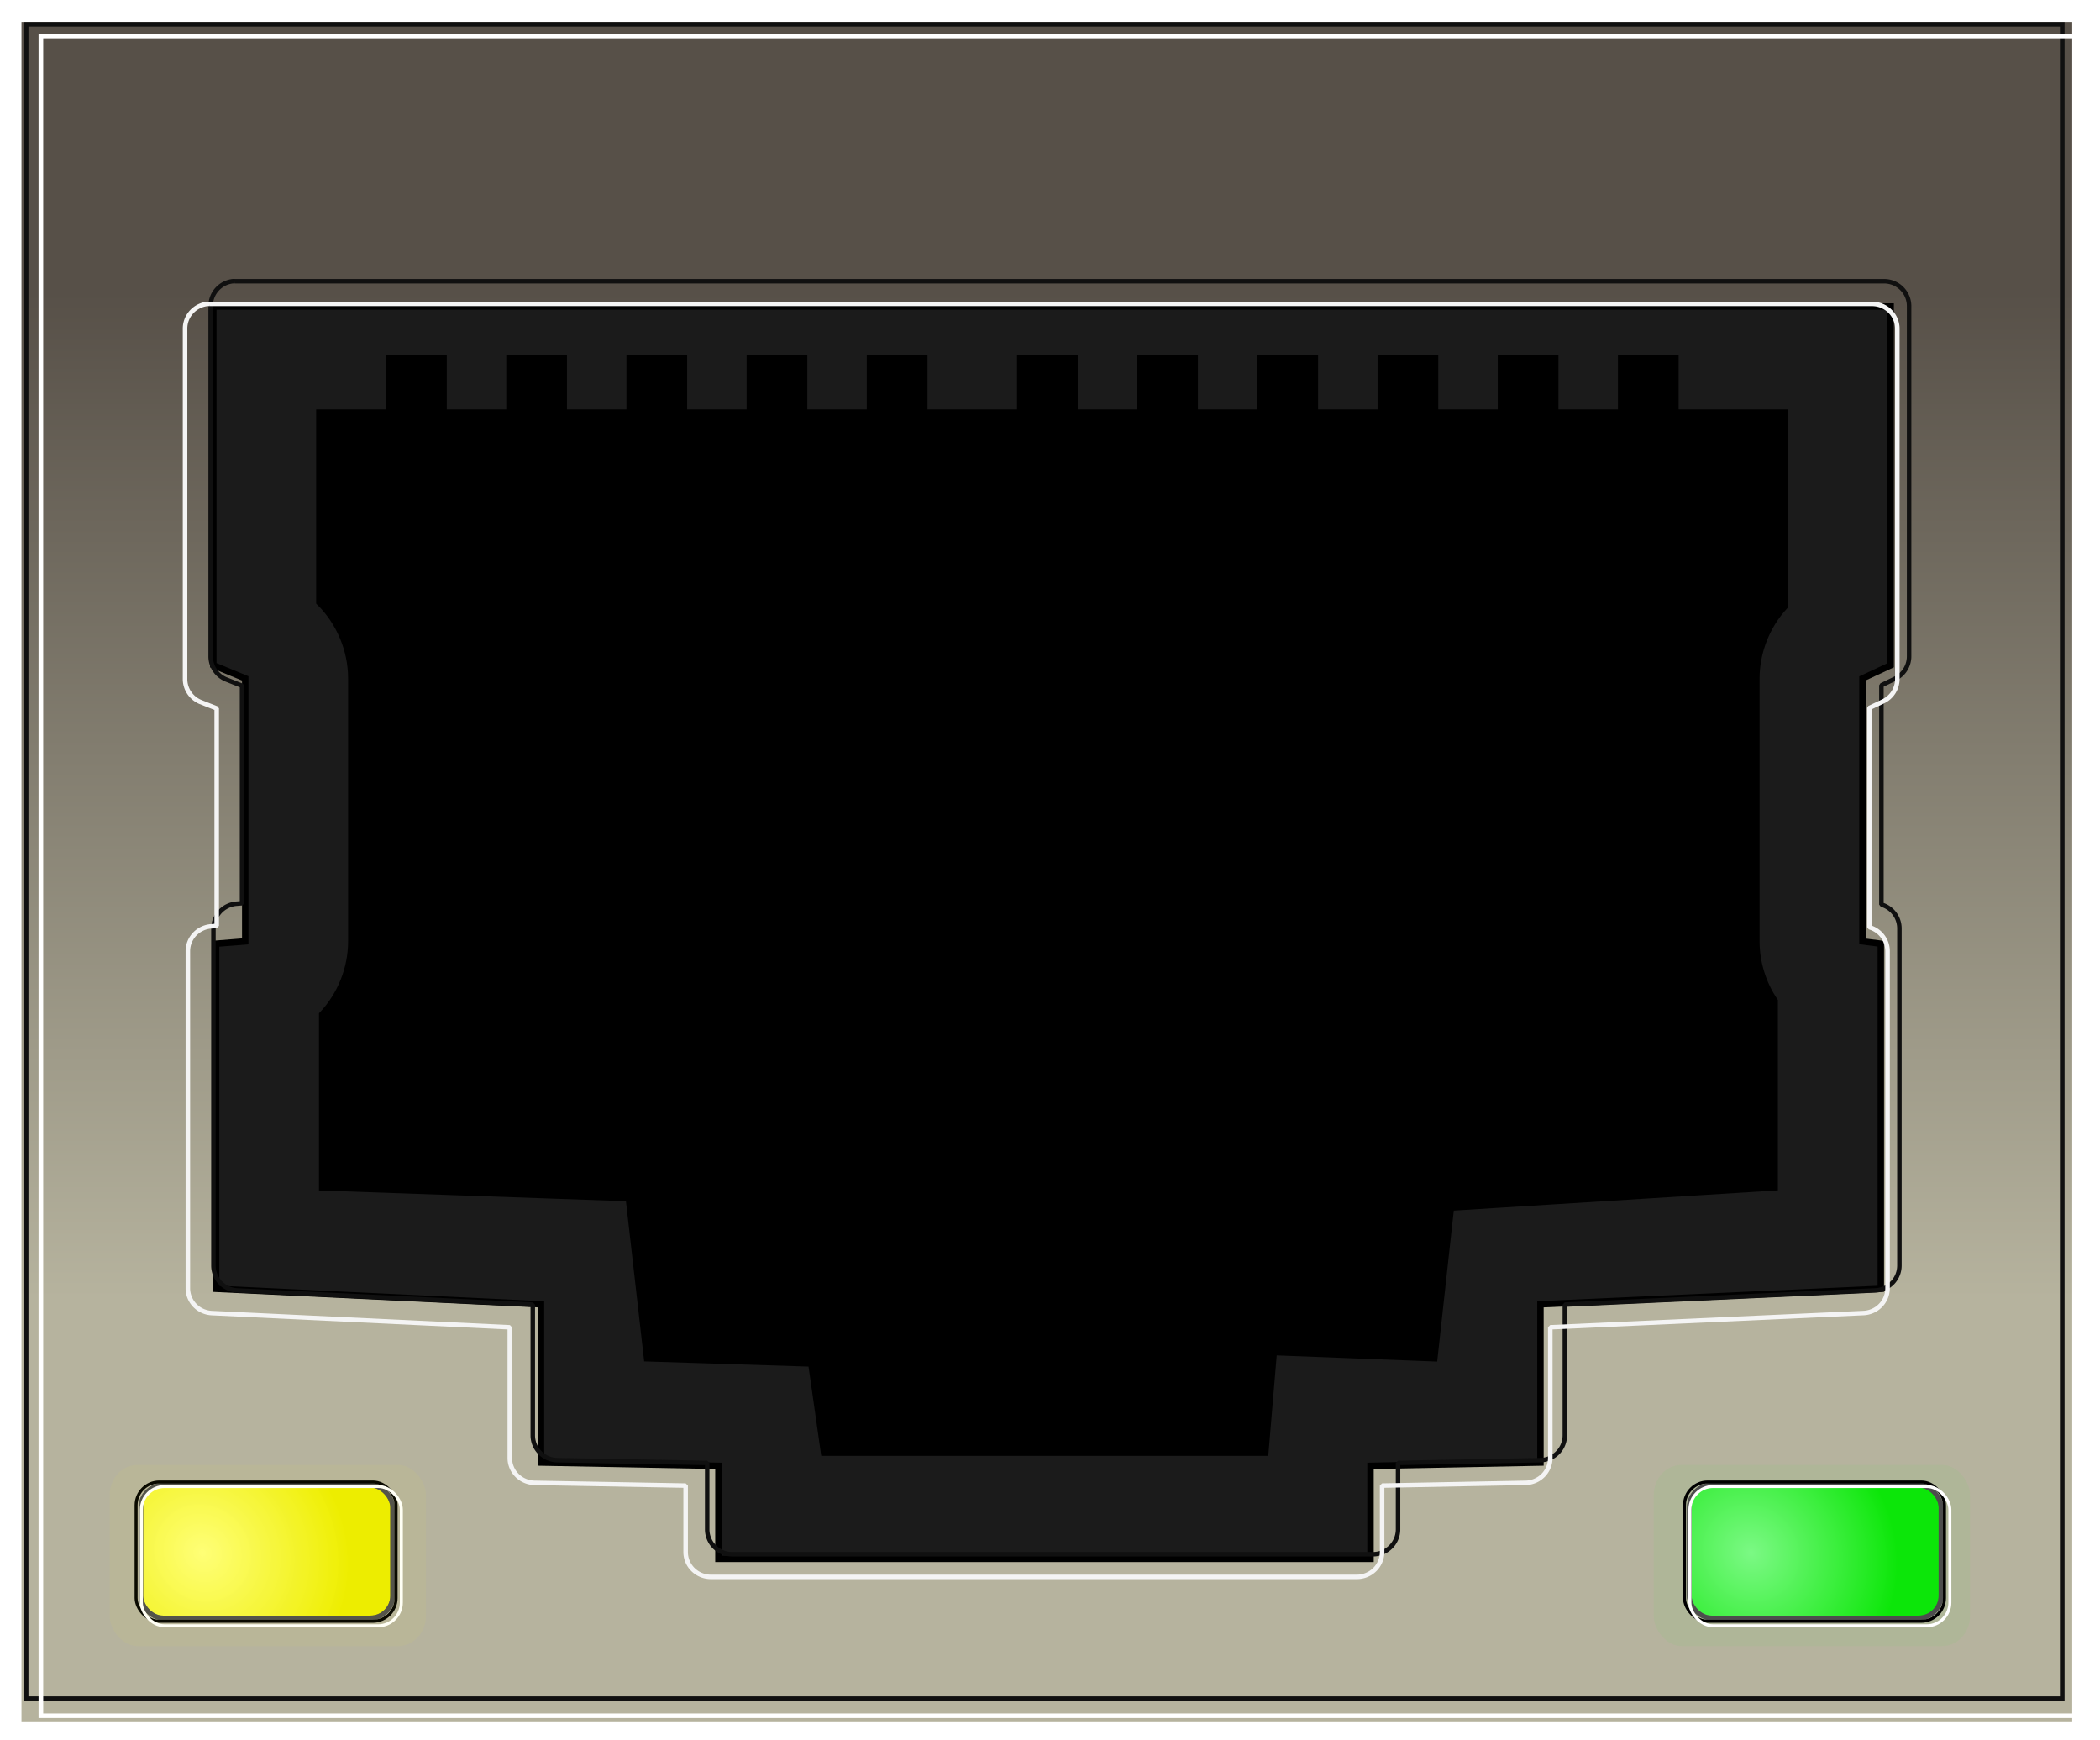
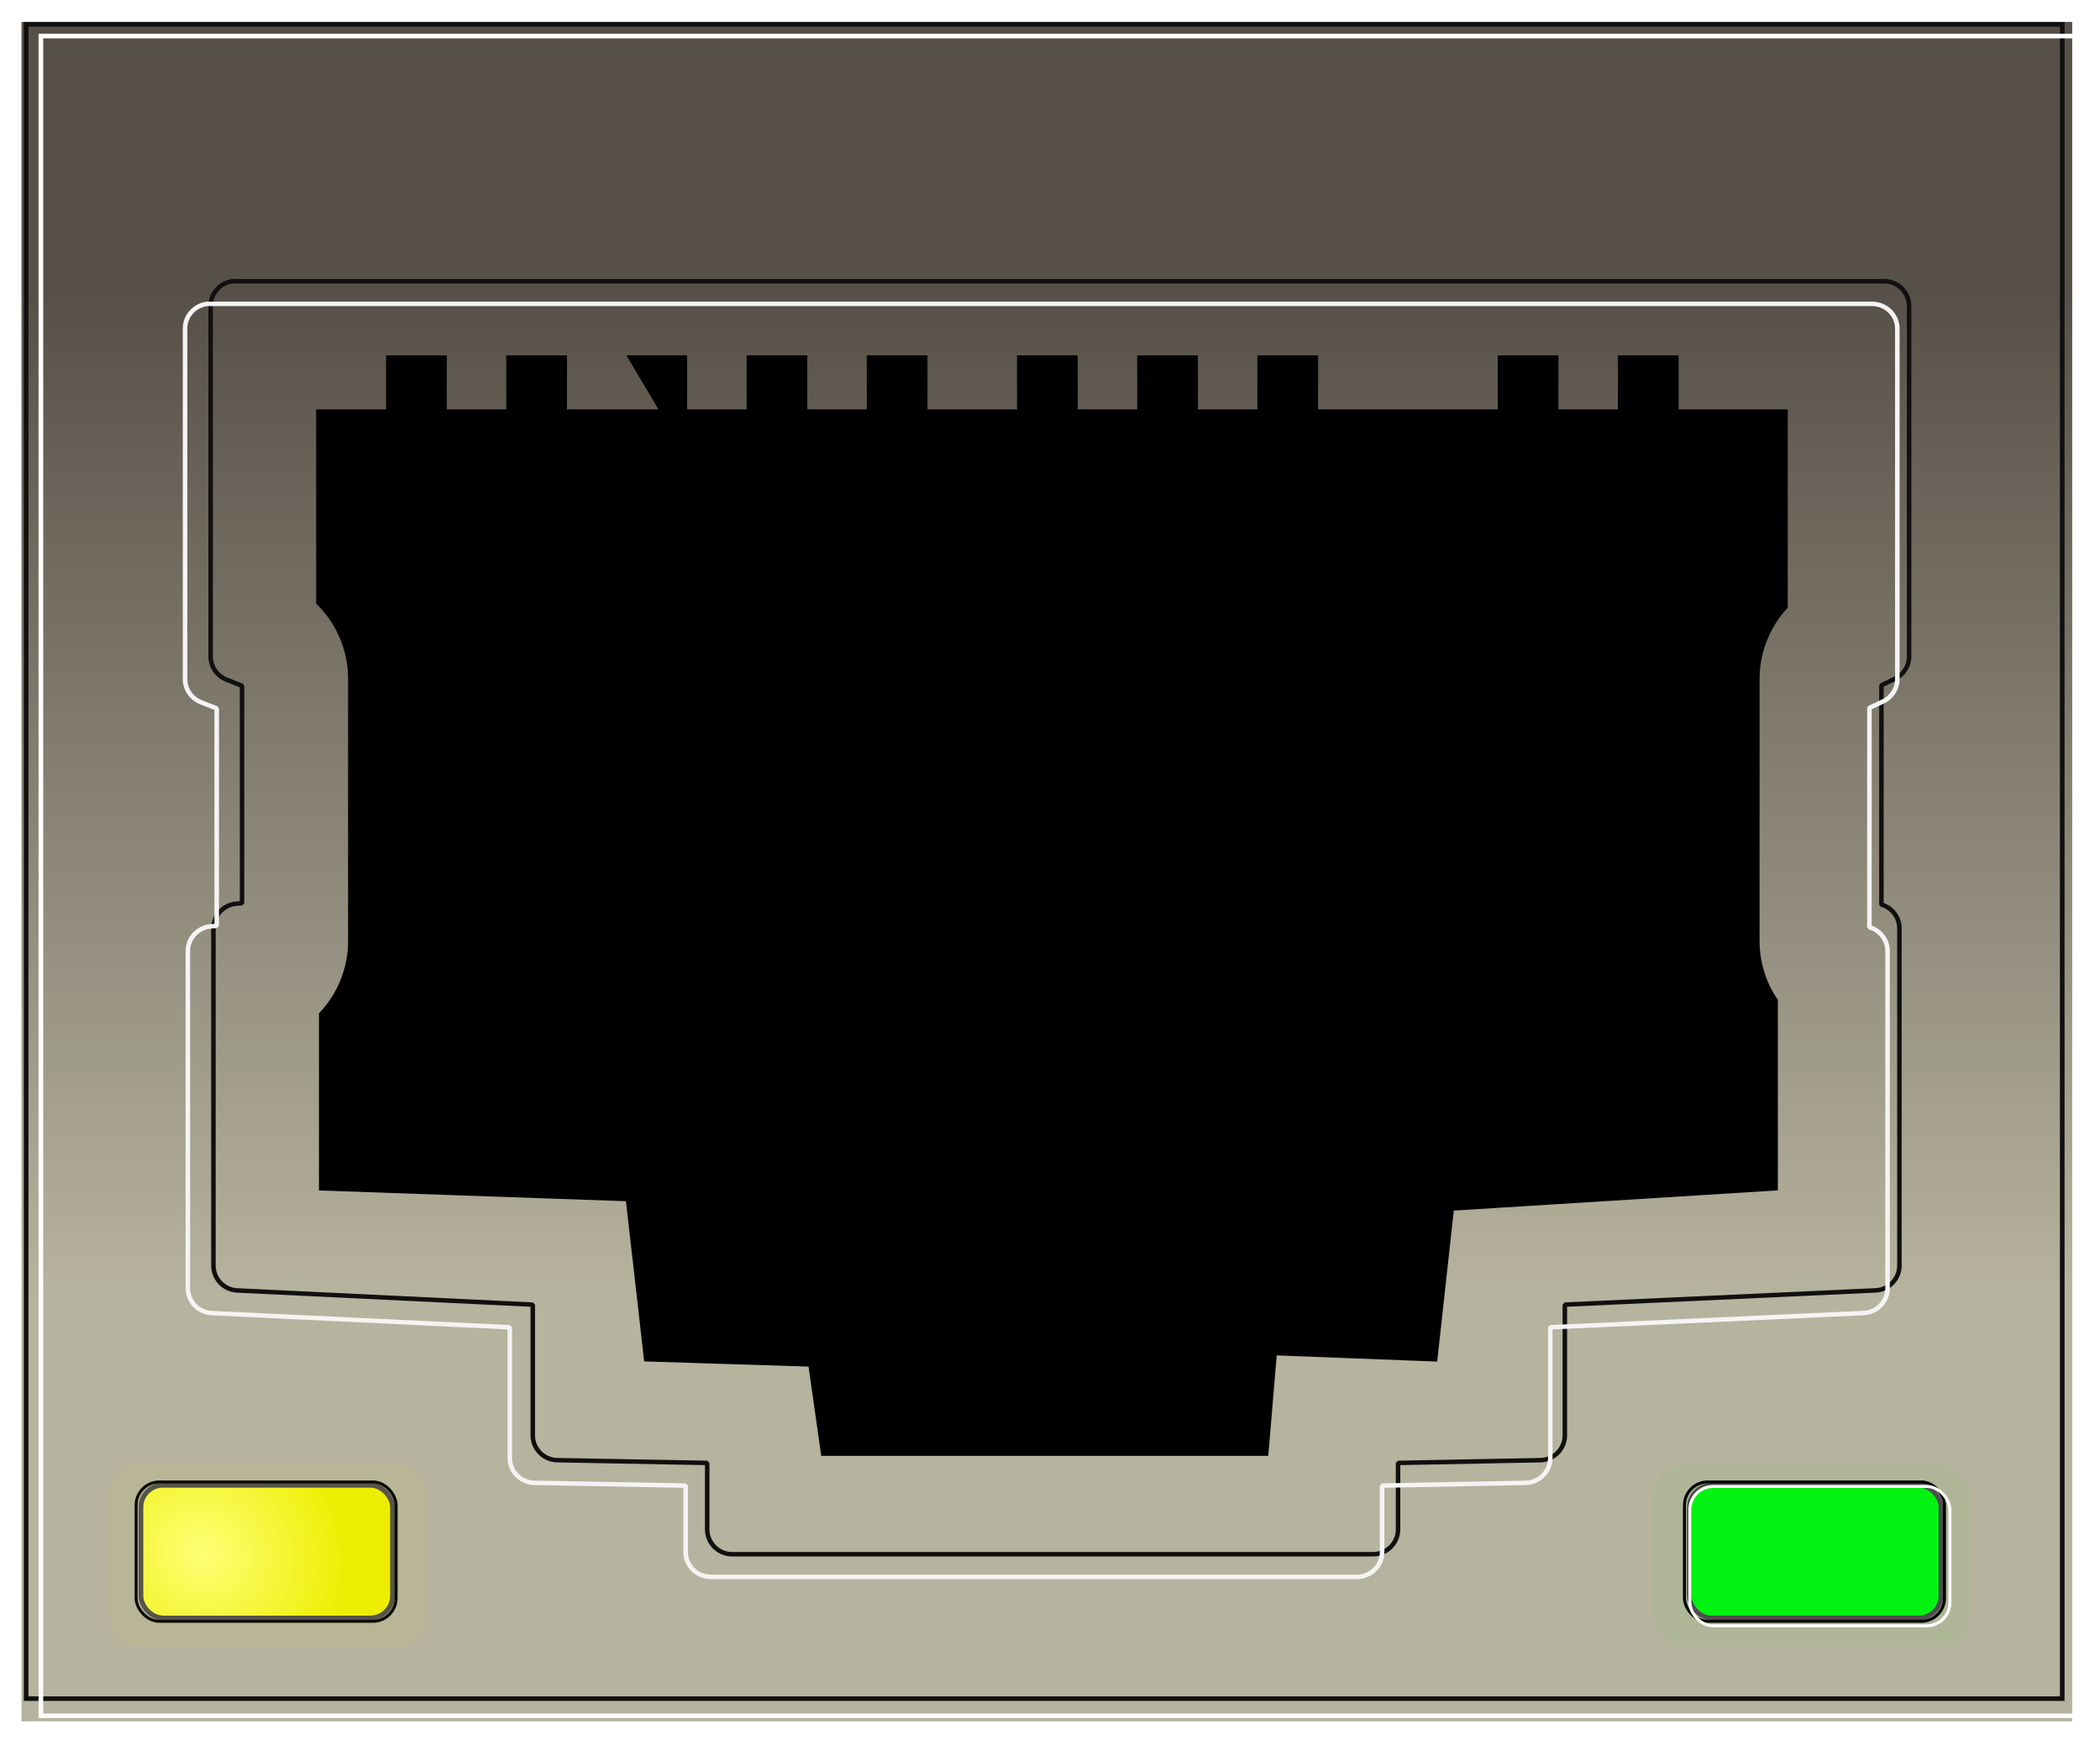
<svg xmlns="http://www.w3.org/2000/svg" version="1.1" viewBox="0 0 139.79 115.8">
  <defs>
    <filter id="x" color-interpolation-filters="sRGB">
      <feGaussianBlur stdDeviation="2.501" />
    </filter>
    <filter id="w" color-interpolation-filters="sRGB">
      <feGaussianBlur stdDeviation="0.505" />
    </filter>
    <filter id="v" color-interpolation-filters="sRGB">
      <feGaussianBlur stdDeviation="0.505" />
    </filter>
    <linearGradient id="g" x1="521.18" x2="521.18" y1="575.22" y2="508.27" gradientTransform="matrix(1.023 0 0 1 -5.193 0)" gradientUnits="userSpaceOnUse">
      <stop stop-color="#b6b39e" offset="0" />
      <stop stop-color="#575048" offset="1" />
    </linearGradient>
    <filter id="u" color-interpolation-filters="sRGB">
      <feGaussianBlur stdDeviation="0.487" />
    </filter>
    <filter id="t" x="-.138" y="-.082" width="1.276" height="1.163" color-interpolation-filters="sRGB">
      <feGaussianBlur stdDeviation="0.232" />
    </filter>
    <filter id="s" x="-.138" y="-.082" width="1.276" height="1.163" color-interpolation-filters="sRGB">
      <feGaussianBlur stdDeviation="0.232" />
    </filter>
    <filter id="r" x="-.138" y="-.082" width="1.276" height="1.163" color-interpolation-filters="sRGB">
      <feGaussianBlur stdDeviation="0.232" />
    </filter>
    <filter id="q" x="-.138" y="-.082" width="1.276" height="1.163" color-interpolation-filters="sRGB">
      <feGaussianBlur stdDeviation="0.232" />
    </filter>
    <filter id="p" x="-.138" y="-.082" width="1.276" height="1.163" color-interpolation-filters="sRGB">
      <feGaussianBlur stdDeviation="0.232" />
    </filter>
    <filter id="o" x="-.138" y="-.082" width="1.276" height="1.163" color-interpolation-filters="sRGB">
      <feGaussianBlur stdDeviation="0.232" />
    </filter>
    <filter id="n" x="-.138" y="-.082" width="1.276" height="1.163" color-interpolation-filters="sRGB">
      <feGaussianBlur stdDeviation="0.232" />
    </filter>
    <filter id="m" x="-.138" y="-.082" width="1.276" height="1.163" color-interpolation-filters="sRGB">
      <feGaussianBlur stdDeviation="0.232" />
    </filter>
    <filter id="l" x="-.138" y="-.082" width="1.276" height="1.163" color-interpolation-filters="sRGB">
      <feGaussianBlur stdDeviation="0.232" />
    </filter>
    <filter id="k" x="-.138" y="-.082" width="1.276" height="1.163" color-interpolation-filters="sRGB">
      <feGaussianBlur stdDeviation="0.232" />
    </filter>
    <filter id="j" x="-.138" y="-.082" width="1.276" height="1.163" color-interpolation-filters="sRGB">
      <feGaussianBlur stdDeviation="0.232" />
    </filter>
    <filter id="i" color-interpolation-filters="sRGB">
      <feGaussianBlur stdDeviation="0.611" />
    </filter>
    <filter id="h" color-interpolation-filters="sRGB">
      <feGaussianBlur stdDeviation="0.61" />
    </filter>
    <filter id="d" color-interpolation-filters="sRGB">
      <feGaussianBlur stdDeviation="0.133" />
    </filter>
    <filter id="a" color-interpolation-filters="sRGB">
      <feGaussianBlur stdDeviation="0.128" />
    </filter>
    <filter id="c" color-interpolation-filters="sRGB">
      <feGaussianBlur stdDeviation="0.199" />
    </filter>
    <radialGradient id="f" cx="441.45" cy="588.06" r="8.833" gradientTransform="matrix(.774 .845 -.786 .721 560.79 -204.87)" gradientUnits="userSpaceOnUse">
      <stop stop-color="#fff" stop-opacity=".484" offset="0" />
      <stop stop-color="#dada00" stop-opacity=".497" offset="1" />
    </radialGradient>
    <radialGradient id="e" cx="441.45" cy="588.06" r="8.833" gradientTransform="matrix(.774 .845 -.786 .721 663.86 -204.87)" gradientUnits="userSpaceOnUse">
      <stop stop-color="#fff" stop-opacity=".484" offset="0" />
      <stop stop-color="#19da00" stop-opacity=".497" offset="1" />
    </radialGradient>
    <filter id="b" x="-.072" y="-.137" width="1.145" height="1.275" color-interpolation-filters="sRGB">
      <feGaussianBlur stdDeviation="0.505" />
    </filter>
  </defs>
  <g transform="translate(-426.77 -488.79)">
    <path d="m428.2 490.25h136.51v113.1h-136.51z" color="#000000" fill="url(#g)" />
    <rect x="436.15" y="587.64" width="16.75" height="8.826" ry="1.471" color="#000000" fill="#ff0" filter="url(#a)" stroke="#4d4d4d" stroke-linecap="square" stroke-linejoin="bevel" stroke-width=".303" />
    <rect transform="matrix(1.257 0 0 1.366 -11.388 -216.43)" x="436.15" y="587.64" width="16.75" height="8.826" ry="1.471" color="#000000" fill="#0f0" filter="url(#b)" opacity=".2" />
    <rect x="436.15" y="587.64" width="16.75" height="8.826" ry="1.471" color="#000000" fill="url(#f)" filter="url(#a)" stroke="#4d4d4d" stroke-linecap="square" stroke-linejoin="bevel" stroke-width=".303" />
    <rect x="539.22" y="587.64" width="16.75" height="8.826" ry="1.471" color="#000000" fill="#00f311" filter="url(#a)" stroke="#4d4d4d" stroke-linecap="square" stroke-linejoin="bevel" stroke-width=".303" />
-     <rect x="539.22" y="587.64" width="16.75" height="8.826" ry="1.471" color="#000000" fill="url(#e)" filter="url(#a)" stroke="#4d4d4d" stroke-linecap="square" stroke-linejoin="bevel" stroke-width=".303" />
-     <path transform="translate(7.5)" d="m433.47 509.19v23.875l2.125 0.875v17.5l-1.938 0.156v22.969l21.625 1.031v10.531l11.812 0.219v6.188h43.406v-6.188l11.312-0.219v-10.531l22.656-1.031v-22.969l-1.219-0.156v-17.5l1.875-0.875v-23.875h-111.66z" color="#000000" fill="#1b1b1b" filter="url(#u)" stroke="#000" stroke-width=".428" />
    <path d="m448.03 516.25v12.625c1.343 1.315 2.127 3.183 2.125 5.062v17.5c3e-3 1.791-0.706 3.574-1.938 4.875v11.5l20.412 0.714 1.213 10.661 10.936 0.346 0.845 5.935h29.375l0.562-6.693 10.688 0.411 1.102-10.029 21.554-1.346v-12.406c-0.788-1.163-1.219-2.564-1.219-3.969v-17.5c4e-3 -1.752 0.687-3.494 1.875-4.781v-12.906z" color="#000000" filter="url(#x)" stroke="#000" stroke-width=".428" />
    <path transform="matrix(.983 0 0 .977 16.354 11.674)" d="m433.31 507.5a1.694 1.694 0 0 0-1.531 1.688v23.875a1.694 1.694 0 0 0 1.031 1.562l1.094 0.438v14.812l-0.375 0.031a1.694 1.694 0 0 0-1.562 1.688v22.969a1.694 1.694 0 0 0 1.594 1.688l20.031 0.969v8.906a1.694 1.694 0 0 0 1.656 1.688l10.156 0.188v4.531a1.694 1.694 0 0 0 1.688 1.688h43.406a1.694 1.694 0 0 0 1.688-1.688v-4.531l9.656-0.188a1.694 1.694 0 0 0 1.64-1.69v-8.906l21.031-0.969a1.694 1.694 0 0 0 1.625-1.688v-22.969a1.694 1.694 0 0 0-1.219-1.625v-14.938l0.906-0.438a1.694 1.694 0 0 0 0.969-1.531v-23.875a1.694 1.694 0 0 0-1.7-1.68h-111.66a1.694 1.694 0 0 0-0.156 0z" color="#000000" fill="none" filter="url(#w)" stroke="#101010" stroke-linecap="square" stroke-linejoin="bevel" stroke-width=".305" />
    <path d="m452.47 512.44h4.041v6.819h-4.041z" color="#000000" filter="url(#j)" />
    <path d="m460.47 512.44h4.041v6.819h-4.041z" color="#000000" filter="url(#k)" />
-     <path d="m468.47 512.44h4.041v6.819h-4.041z" color="#000000" filter="url(#l)" />
+     <path d="m468.47 512.44h4.041v6.819z" color="#000000" filter="url(#l)" />
    <path d="m476.47 512.44h4.041v6.819h-4.041z" color="#000000" filter="url(#m)" />
    <path d="m484.47 512.44h4.041v6.819h-4.041z" color="#000000" filter="url(#n)" />
    <path d="m494.47 512.44h4.041v6.819h-4.041z" color="#000000" filter="url(#o)" />
    <path d="m502.47 512.44h4.041v6.819h-4.041z" color="#000000" filter="url(#p)" />
    <path d="m510.47 512.44h4.041v6.819h-4.041z" color="#000000" filter="url(#q)" />
-     <path d="m518.47 512.44h4.041v6.819h-4.041z" color="#000000" filter="url(#r)" />
    <path transform="matrix(.991 0 0 .977 11.196 13.182)" d="m433.31 507.5a1.694 1.694 0 0 0-1.531 1.688v23.875a1.694 1.694 0 0 0 1.031 1.562l1.094 0.438v14.812l-0.375 0.031a1.694 1.694 0 0 0-1.562 1.688v22.969a1.694 1.694 0 0 0 1.594 1.688l20.031 0.969v8.906a1.694 1.694 0 0 0 1.656 1.688l10.156 0.188v4.531a1.694 1.694 0 0 0 1.688 1.688h43.406a1.694 1.694 0 0 0 1.688-1.688v-4.531l9.656-0.188a1.694 1.694 0 0 0 1.64-1.69v-8.906l21.031-0.969a1.694 1.694 0 0 0 1.625-1.688v-22.969a1.694 1.694 0 0 0-1.219-1.625v-14.938l0.906-0.438a1.694 1.694 0 0 0 0.969-1.531v-23.875a1.694 1.694 0 0 0-1.7-1.68h-111.66a1.694 1.694 0 0 0-0.156 0z" color="#000000" fill="none" filter="url(#v)" stroke="#f4f4f4" stroke-linecap="square" stroke-linejoin="bevel" stroke-width=".305" />
    <path d="m526.47 512.44h4.041v6.819h-4.041z" color="#000000" filter="url(#s)" />
    <path d="m534.47 512.44h4.041v6.819h-4.041z" color="#000000" filter="url(#t)" />
    <path transform="matrix(1.023 0 0 1 -12.864 0)" d="m431.45 490.41h132.49v111.43h-132.49z" color="#000000" fill="none" filter="url(#h)" stroke="#101010" stroke-width=".302" />
    <path transform="matrix(1.023 0 0 1 -12.864 0)" d="m432.41 491.19h132.49v111.79h-132.49z" color="#000000" fill="none" filter="url(#i)" stroke="#fff" stroke-width=".303" />
    <rect x="435.83" y="587.42" width="17.306" height="9.271" ry="1.545" color="#000000" fill="none" filter="url(#d)" stroke="#000" stroke-linecap="square" stroke-linejoin="bevel" stroke-width=".2" />
-     <rect x="436.18" y="587.72" width="17.306" height="9.271" ry="1.545" color="#000000" fill="none" filter="url(#c)" stroke="#fff" stroke-linecap="square" stroke-linejoin="bevel" stroke-width=".2" />
    <rect x="538.9" y="587.42" width="17.306" height="9.271" ry="1.545" color="#000000" fill="none" filter="url(#d)" stroke="#000" stroke-linecap="square" stroke-linejoin="bevel" stroke-width=".2" />
    <rect x="539.26" y="587.72" width="17.306" height="9.271" ry="1.545" color="#000000" fill="none" filter="url(#c)" stroke="#fff" stroke-linecap="square" stroke-linejoin="bevel" stroke-width=".2" />
    <rect transform="matrix(1.257 0 0 1.366 -114.17 -216.43)" x="436.15" y="587.64" width="16.75" height="8.826" ry="1.471" color="#000000" fill="#ff0" filter="url(#b)" opacity=".2" />
  </g>
</svg>